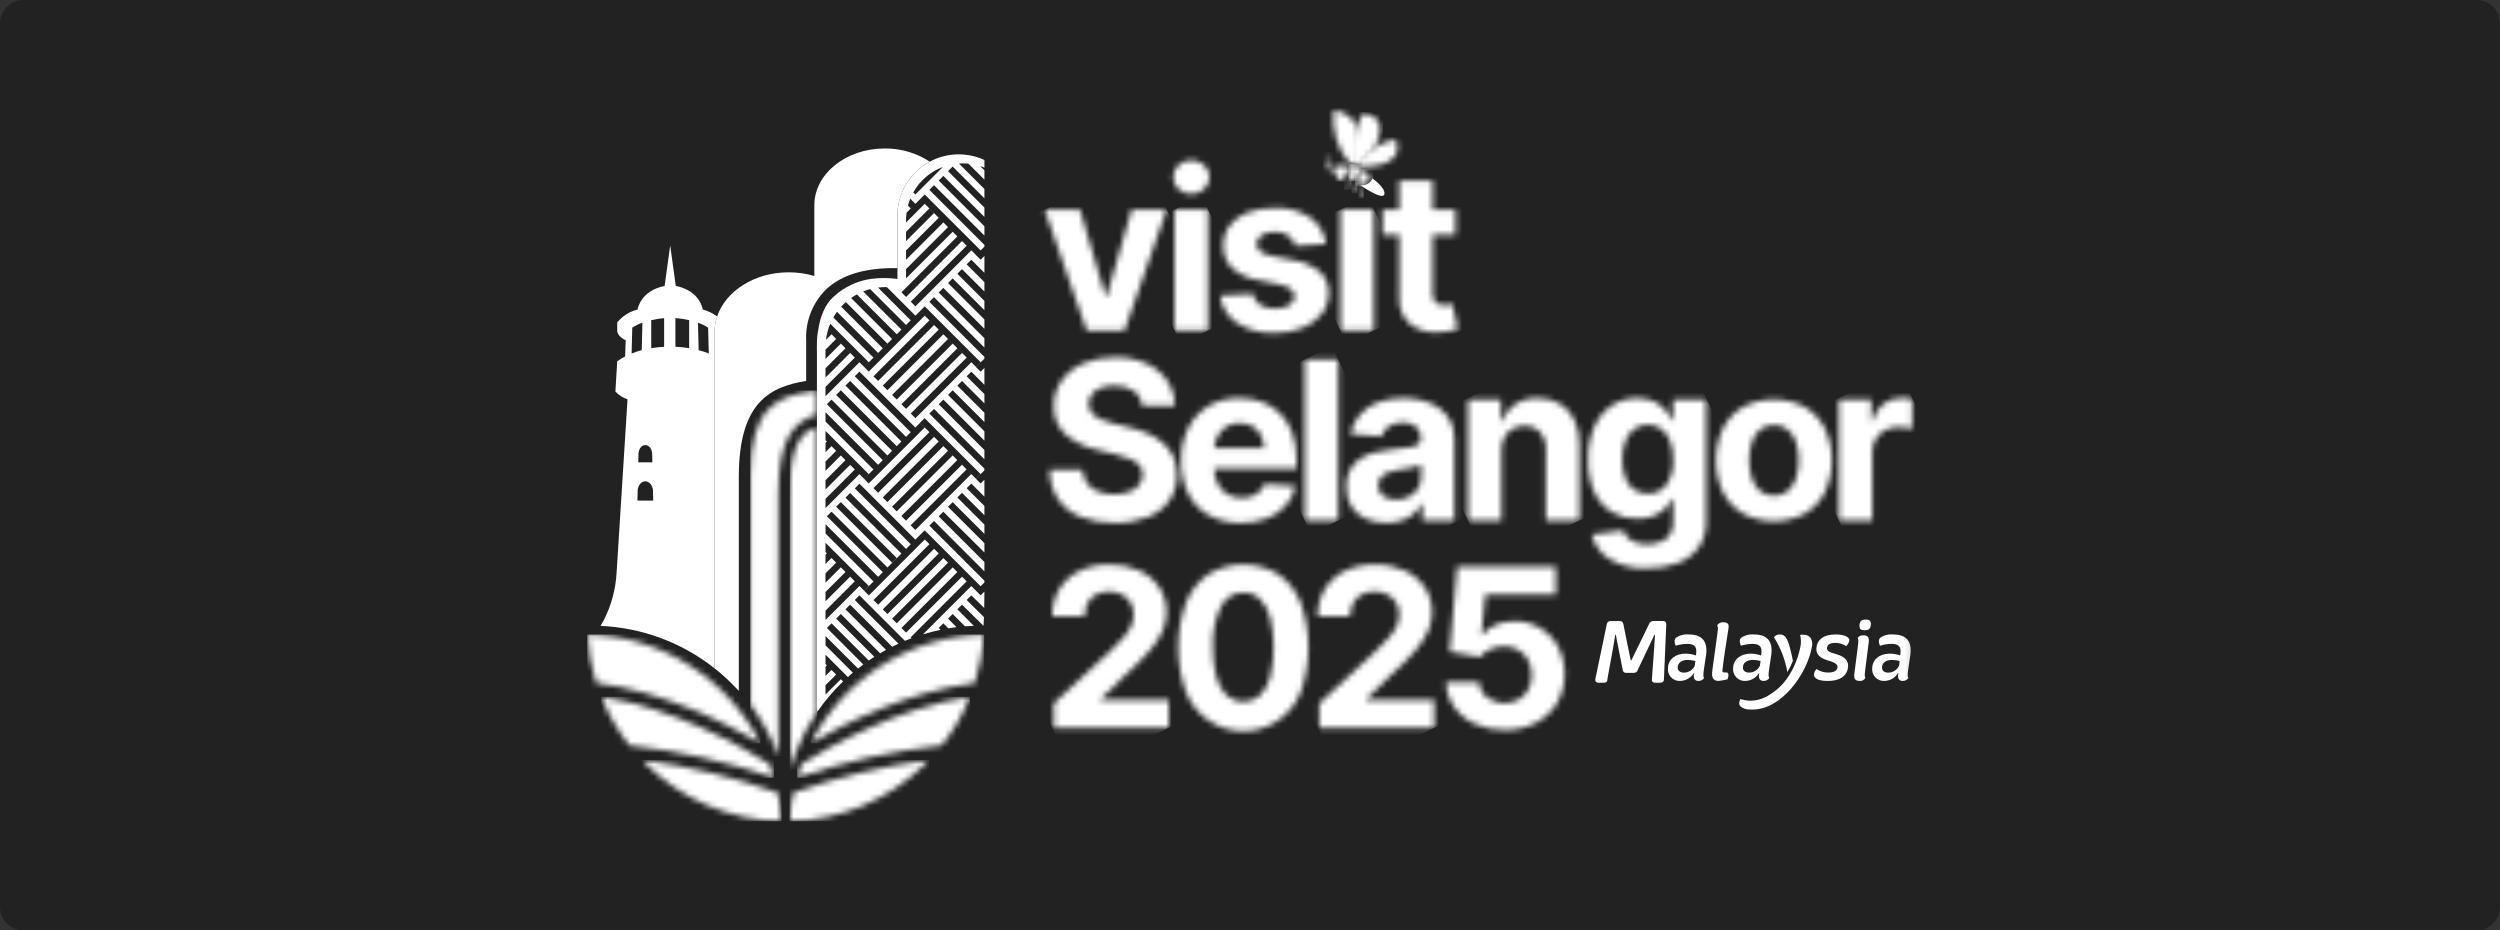
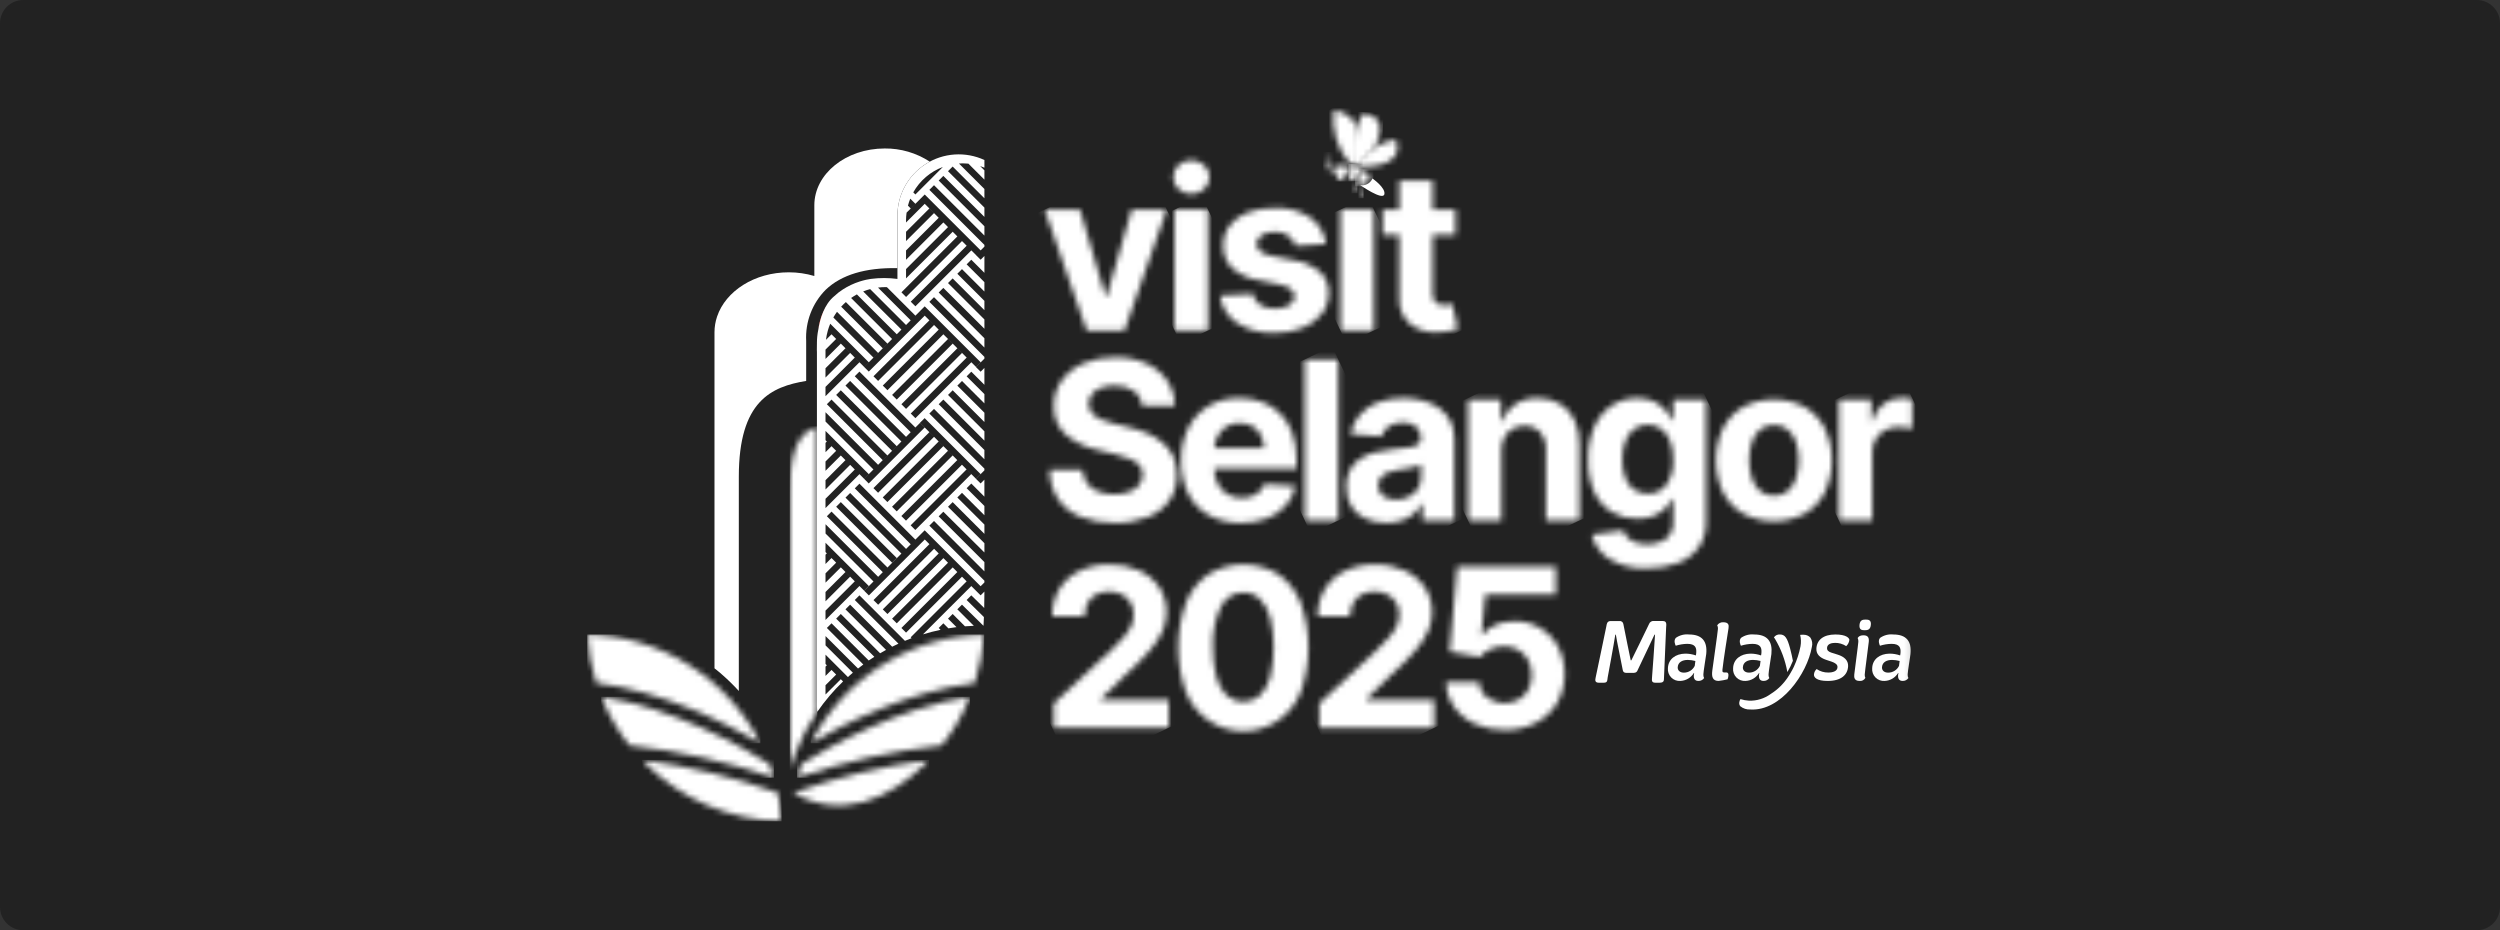
<svg xmlns="http://www.w3.org/2000/svg" width="430" height="160" viewBox="0 0 430 160" fill="none">
  <rect x="0" y="0" width="430" height="160" fill="#333333" stroke="none" />
  <path d="M426 0H4C1.791 0 0 1.791 0 4V156C0 158.209 1.791 160 4 160H426C428.209 160 430 158.209 430 156V4C430 1.791 428.209 0 426 0Z" fill="#222222" />
  <mask id="mask0_214_966" style="mask-type:luminance" maskUnits="userSpaceOnUse" x="227" y="26" width="5" height="6">
    <path d="M229.419 29.143C229.023 29.042 228.654 28.857 228.336 28.601C228.018 28.345 227.758 28.024 227.575 27.659C227.658 28.153 227.913 28.602 228.296 28.927C228.678 29.251 229.163 29.43 229.664 29.431C229.852 31.218 230.889 31.002 230.889 31.002C231.177 30.858 231.523 30.08 231.724 29.792C231.817 29.68 231.879 29.545 231.906 29.402C231.933 29.259 231.922 29.111 231.876 28.973C231.83 28.834 231.75 28.71 231.642 28.612C231.535 28.513 231.405 28.443 231.263 28.409C230.991 28.335 230.702 28.351 230.44 28.455C230.177 28.559 229.956 28.745 229.808 28.985C228.482 28.485 228.295 26.161 228.295 26.161C228.203 26.713 228.259 27.279 228.457 27.803C228.654 28.326 228.986 28.789 229.419 29.143Z" fill="white" />
  </mask>
  <g mask="url(#mask0_214_966)">
    <path d="M232.171 26.161H227.575V31.218H232.171V26.161Z" fill="url(#paint0_linear_214_966)" />
  </g>
  <mask id="mask1_214_966" style="mask-type:luminance" maskUnits="userSpaceOnUse" x="231" y="28" width="3" height="3">
    <path d="M232.027 28.586C232.027 28.586 232.421 30.051 231.914 30.686C231.914 30.686 232.69 31.186 233.05 30.916C233.41 30.646 234.55 29.398 233.597 28.587C233.373 28.37 233.078 28.242 232.767 28.226C232.625 28.23 232.485 28.264 232.358 28.327C232.23 28.389 232.117 28.478 232.026 28.587" fill="white" />
  </mask>
  <g mask="url(#mask1_214_966)">
    <path d="M234.548 28.225H231.914V31.189H234.548V28.225Z" fill="url(#paint1_linear_214_966)" />
  </g>
  <mask id="mask2_214_966" style="mask-type:luminance" maskUnits="userSpaceOnUse" x="233" y="29" width="3" height="3">
    <path d="M233.064 31.131C233.304 31.4 233.626 31.583 233.98 31.651C234.334 31.718 234.701 31.668 235.023 31.506C236.233 30.958 235.048 29.226 234.476 29.114C234.396 29.531 234.229 29.926 233.986 30.273C233.742 30.621 233.428 30.913 233.064 31.131Z" fill="white" />
  </mask>
  <g mask="url(#mask2_214_966)">
    <path d="M236.234 29.114H233.064V32.053H236.234V29.114Z" fill="url(#paint2_linear_214_966)" />
  </g>
  <mask id="mask3_214_966" style="mask-type:luminance" maskUnits="userSpaceOnUse" x="101" y="19" width="228" height="123">
    <path d="M328.886 19H101V141.26H328.886V19Z" fill="white" />
  </mask>
  <g mask="url(#mask3_214_966)">
    <path d="M233.968 31.851C234.396 31.923 234.835 31.848 235.215 31.639C235.595 31.43 235.893 31.099 236.061 30.699C236.061 30.699 238.381 32.299 238.107 33.422C237.833 34.545 233.968 31.851 233.968 31.851Z" fill="white" />
  </g>
  <mask id="mask4_214_966" style="mask-type:luminance" maskUnits="userSpaceOnUse" x="231" y="30" width="2" height="3">
    <path d="M231.914 31.67C232.029 32.234 231.194 32.254 231.194 32.254C231.194 32.254 232.199 32.622 232.469 31.772C232.469 31.772 232.076 31.629 232.11 30.998C232.11 30.998 231.798 31.107 231.91 31.671" fill="white" />
  </mask>
  <g mask="url(#mask4_214_966)">
-     <path d="M232.469 30.997H231.194V32.621H232.469V30.997Z" fill="url(#paint3_linear_214_966)" />
-   </g>
+     </g>
  <mask id="mask5_214_966" style="mask-type:luminance" maskUnits="userSpaceOnUse" x="232" y="31" width="2" height="3">
    <path d="M232.941 32.132C233.113 32.681 232.469 33.127 232.469 33.127C232.596 33.141 232.724 33.129 232.846 33.09C232.967 33.051 233.079 32.987 233.174 32.903C233.27 32.818 233.346 32.714 233.398 32.597C233.45 32.481 233.477 32.355 233.477 32.227C233.332 32.113 233.217 31.966 233.141 31.798C233.064 31.631 233.03 31.447 233.039 31.263C233.039 31.263 232.724 31.436 232.939 32.13" fill="white" />
  </mask>
  <g mask="url(#mask5_214_966)">
    <path d="M233.477 31.265H232.469V33.239H233.477V31.265Z" fill="url(#paint4_linear_214_966)" />
  </g>
  <mask id="mask6_214_966" style="mask-type:luminance" maskUnits="userSpaceOnUse" x="233" y="31" width="2" height="4">
    <path d="M233.967 32.934C234.057 33.133 234.077 33.356 234.022 33.568C233.968 33.779 233.842 33.965 233.667 34.095C233.793 34.083 233.915 34.046 234.027 33.986C234.138 33.927 234.236 33.845 234.316 33.747C234.395 33.648 234.454 33.535 234.489 33.413C234.524 33.292 234.534 33.164 234.519 33.039C234.24 32.747 234.054 32.379 233.984 31.982C233.984 31.982 233.646 32.282 233.969 32.934" fill="white" />
  </mask>
  <g mask="url(#mask6_214_966)">
    <path d="M234.517 31.982H233.644V34.094H234.517V31.982Z" fill="url(#paint5_linear_214_966)" />
  </g>
  <mask id="mask7_214_966" style="mask-type:luminance" maskUnits="userSpaceOnUse" x="233" y="24" width="8" height="5">
    <path d="M233.448 28.023C233.672 28.179 233.843 28.4 233.938 28.655C233.938 28.655 241.912 29.148 240.089 24.006C237.435 24.424 235.05 25.867 233.447 28.023" fill="white" />
  </mask>
  <g mask="url(#mask7_214_966)">
    <path d="M233.923 22.057L232.264 28.859L241.437 31.096L243.096 24.295L233.923 22.057Z" fill="url(#paint6_linear_214_966)" />
  </g>
  <mask id="mask8_214_966" style="mask-type:luminance" maskUnits="userSpaceOnUse" x="232" y="19" width="6" height="10">
    <path d="M232.779 27.883C233.096 27.876 233.408 27.964 233.674 28.136C237.174 25.59 237.603 23.073 237.274 21.459C236.945 19.845 234.595 19.43 234.595 19.43C232.579 21.661 232.779 27.883 232.779 27.883Z" fill="white" />
  </mask>
  <g mask="url(#mask8_214_966)">
    <path d="M232.586 19.229L232.23 28.124L237.597 28.339L237.953 19.444L232.586 19.229Z" fill="url(#paint7_linear_214_966)" />
  </g>
  <mask id="mask9_214_966" style="mask-type:luminance" maskUnits="userSpaceOnUse" x="229" y="19" width="5" height="10">
    <path d="M229.4 19C229.203 20.619 229.344 22.262 229.814 23.825C230.283 25.387 231.072 26.835 232.13 28.077C232.569 27.942 233.038 27.942 233.477 28.077C233.477 28.077 234.216 26.618 233.665 22.863C233.517 21.822 233.01 20.866 232.231 20.161C231.452 19.455 230.45 19.044 229.4 19Z" fill="white" />
  </mask>
  <g mask="url(#mask9_214_966)">
    <path d="M232.236 16.311L224.25 22.191L230.564 30.765L238.549 24.885L232.236 16.311Z" fill="url(#paint8_linear_214_966)" />
  </g>
  <mask id="mask10_214_966" style="mask-type:luminance" maskUnits="userSpaceOnUse" x="179" y="36" width="22" height="21">
    <path d="M194.652 36.043L190.352 50.943H190.129L185.757 36.043H179.672L186.91 56.843H193.423L200.679 36.043H194.652Z" fill="white" />
  </mask>
  <g mask="url(#mask10_214_966)">
    <path d="M196.813 27.901L171.612 39.872L183.541 64.986L208.743 53.015L196.813 27.901Z" fill="url(#paint9_linear_214_966)" />
  </g>
  <mask id="mask11_214_966" style="mask-type:luminance" maskUnits="userSpaceOnUse" x="202" y="36" width="6" height="21">
    <path d="M207.779 36.043H202.03V56.845H207.779V36.043Z" fill="white" />
  </mask>
  <g mask="url(#mask11_214_966)">
    <path d="M206.72 33.814L193.968 39.872L203.088 59.072L215.841 53.014L206.72 33.814Z" fill="url(#paint10_linear_214_966)" />
  </g>
  <mask id="mask12_214_966" style="mask-type:luminance" maskUnits="userSpaceOnUse" x="201" y="27" width="8" height="7">
    <path d="M202.7 28.405C202.409 28.662 202.177 28.979 202.02 29.334C201.862 29.689 201.783 30.073 201.788 30.461C201.784 30.851 201.863 31.236 202.021 31.592C202.178 31.948 202.409 32.267 202.7 32.526C203.302 33.077 204.089 33.382 204.905 33.382C205.721 33.382 206.507 33.077 207.11 32.526C207.4 32.267 207.631 31.948 207.789 31.592C207.946 31.236 208.025 30.851 208.021 30.461C208.026 30.073 207.947 29.689 207.79 29.334C207.632 28.979 207.401 28.662 207.11 28.405C206.505 27.86 205.719 27.558 204.905 27.558C204.091 27.558 203.305 27.86 202.7 28.405Z" fill="white" />
  </mask>
  <g mask="url(#mask12_214_966)">
    <path d="M206.874 25.142L199.531 28.63L202.936 35.798L210.278 32.31L206.874 25.142Z" fill="url(#paint11_linear_214_966)" />
  </g>
  <mask id="mask13_214_966" style="mask-type:luminance" maskUnits="userSpaceOnUse" x="209" y="35" width="20" height="23">
    <path d="M214.571 36.563C213.357 37.006 212.29 37.779 211.492 38.796C210.749 39.795 210.362 41.013 210.392 42.257C210.367 42.961 210.486 43.662 210.742 44.318C210.997 44.974 211.385 45.571 211.88 46.071C213.15 47.198 214.721 47.928 216.401 48.171L219.992 48.915C221.778 49.275 222.671 49.97 222.672 50.999C222.664 51.311 222.573 51.616 222.407 51.881C222.242 52.146 222.009 52.362 221.732 52.506C220.962 52.907 220.105 53.111 219.237 53.101C218.368 53.092 217.516 52.868 216.755 52.45C216.427 52.231 216.146 51.949 215.929 51.62C215.711 51.291 215.562 50.922 215.49 50.534L209.852 50.834C209.966 51.774 210.28 52.679 210.772 53.488C211.265 54.297 211.925 54.991 212.708 55.523C214.668 56.768 216.967 57.373 219.286 57.253C220.922 57.283 222.547 56.989 224.068 56.388C225.352 55.889 226.481 55.062 227.343 53.988C228.139 52.959 228.559 51.689 228.534 50.388C228.561 49.712 228.442 49.038 228.185 48.412C227.928 47.786 227.539 47.222 227.045 46.76C225.745 45.701 224.183 45.012 222.524 44.768L218.747 44.024C218.015 43.923 217.321 43.638 216.728 43.197C216.543 43.04 216.395 42.845 216.294 42.624C216.193 42.404 216.141 42.164 216.142 41.922C216.143 41.616 216.227 41.315 216.386 41.053C216.544 40.791 216.771 40.576 217.042 40.433C217.722 40.041 218.499 39.847 219.284 39.875C220.143 39.83 220.991 40.084 221.684 40.592C222.242 41.009 222.633 41.612 222.784 42.292L228.05 41.975C227.954 41.077 227.671 40.21 227.217 39.429C226.763 38.649 226.15 37.972 225.417 37.445C223.582 36.241 221.409 35.657 219.217 35.779C217.634 35.746 216.059 36.011 214.574 36.56" fill="white" />
  </mask>
  <g mask="url(#mask13_214_966)">
    <path d="M225.089 28.544L201.532 39.735L213.291 64.486L236.848 53.295L225.089 28.544Z" fill="url(#paint12_linear_214_966)" />
  </g>
  <mask id="mask14_214_966" style="mask-type:luminance" maskUnits="userSpaceOnUse" x="230" y="36" width="7" height="21">
    <path d="M236.303 36.043H230.554V56.845H236.303V36.043Z" fill="white" />
  </mask>
  <g mask="url(#mask14_214_966)">
    <path d="M235.244 33.814L222.492 39.872L231.612 59.072L244.365 53.014L235.244 33.814Z" fill="url(#paint13_linear_214_966)" />
  </g>
  <mask id="mask15_214_966" style="mask-type:luminance" maskUnits="userSpaceOnUse" x="237" y="31" width="14" height="27">
    <path d="M240.667 31.093V36.043H237.821V40.397H240.667V51.207C240.618 52.016 240.744 52.826 241.036 53.582C241.328 54.339 241.78 55.023 242.36 55.589C243.704 56.699 245.421 57.255 247.16 57.142C247.742 57.141 248.324 57.097 248.9 57.011C249.52 56.917 250.132 56.781 250.733 56.602L249.821 52.285C249.588 52.341 249.352 52.384 249.114 52.415C248.867 52.45 248.618 52.468 248.369 52.47C248.1 52.494 247.829 52.463 247.573 52.378C247.317 52.294 247.081 52.157 246.88 51.977C246.535 51.543 246.369 50.994 246.415 50.442V40.396H250.342V36.043H246.415V31.093H240.667Z" fill="white" />
  </mask>
  <g mask="url(#mask15_214_966)">
    <path d="M248.357 26.088L227.726 35.888L240.199 62.146L260.83 52.347L248.357 26.088Z" fill="url(#paint14_linear_214_966)" />
  </g>
  <mask id="mask16_214_966" style="mask-type:luminance" maskUnits="userSpaceOnUse" x="180" y="97" width="22" height="29">
    <path d="M185.675 98.193C184.249 98.875 183.049 99.95 182.215 101.293C181.364 102.723 180.935 104.365 180.978 106.028H186.56C186.537 105.231 186.713 104.44 187.072 103.728C187.4 103.102 187.909 102.59 188.532 102.258C189.216 101.905 189.977 101.729 190.746 101.747C191.5 101.732 192.247 101.898 192.924 102.231C193.567 102.546 194.104 103.04 194.47 103.655C194.837 104.269 195.017 104.977 194.988 105.692C194.994 106.396 194.842 107.093 194.542 107.73C194.198 108.425 193.761 109.07 193.242 109.647C192.671 110.298 191.963 111.026 191.12 111.833L181.252 120.985V125.19H201.012V120.408H189.368V120.208L193.425 116.245C194.999 114.859 196.478 113.369 197.852 111.784C198.745 110.772 199.479 109.63 200.029 108.398C200.431 107.421 200.639 106.375 200.642 105.318C200.67 103.804 200.243 102.316 199.414 101.048C198.556 99.782 197.365 98.778 195.972 98.148C194.348 97.416 192.581 97.057 190.8 97.097C189.029 97.062 187.274 97.438 185.674 98.197" fill="white" />
  </mask>
  <g mask="url(#mask16_214_966)">
    <path d="M197.318 89.331L170.088 102.267L184.664 132.947L211.894 120.011L197.318 89.331Z" fill="url(#paint15_linear_214_966)" />
  </g>
  <mask id="mask17_214_966" style="mask-type:luminance" maskUnits="userSpaceOnUse" x="202" y="97" width="24" height="29">
    <path d="M211 119.637C210.128 118.755 209.514 117.652 209.224 116.446C208.788 114.782 208.584 113.066 208.619 111.346C208.493 108.947 208.959 106.554 209.977 104.378C210.317 103.639 210.863 103.013 211.549 102.576C212.235 102.139 213.033 101.908 213.847 101.913C214.373 101.9 214.896 101.992 215.386 102.182C215.876 102.372 216.324 102.657 216.704 103.021C217.567 103.915 218.177 105.022 218.471 106.23C219.277 109.587 219.277 113.088 218.471 116.445C218.181 117.649 217.57 118.751 216.704 119.636C215.92 120.336 214.905 120.723 213.854 120.723C212.803 120.723 211.788 120.336 211.004 119.636M207.832 98.787C206.096 100 204.759 101.7 203.989 103.672C202.206 108.633 202.203 114.059 203.98 119.022C204.755 121.01 206.113 122.718 207.875 123.922C209.637 125.126 211.721 125.77 213.855 125.77C215.99 125.77 218.074 125.126 219.836 123.922C221.598 122.718 222.956 121.01 223.731 119.022C225.495 114.053 225.492 108.628 223.721 103.662C222.954 101.693 221.62 99.996 219.888 98.787C218.072 97.68 215.986 97.094 213.859 97.094C211.733 97.094 209.648 97.68 207.832 98.787Z" fill="white" />
  </mask>
  <g mask="url(#mask17_214_966)">
    <path d="M220.925 88.413L191.614 102.336L206.771 134.245L236.082 120.322L220.925 88.413Z" fill="url(#paint16_linear_214_966)" />
  </g>
  <mask id="mask18_214_966" style="mask-type:luminance" maskUnits="userSpaceOnUse" x="226" y="97" width="21" height="29">
    <path d="M231.343 98.193C229.917 98.875 228.716 99.95 227.882 101.293C227.031 102.723 226.602 104.365 226.645 106.028H232.227C232.205 105.231 232.381 104.44 232.739 103.728C233.067 103.103 233.576 102.59 234.199 102.258C234.883 101.905 235.644 101.73 236.413 101.747C237.167 101.732 237.913 101.898 238.59 102.231C239.233 102.545 239.77 103.04 240.137 103.655C240.504 104.269 240.684 104.977 240.655 105.692C240.661 106.396 240.509 107.093 240.209 107.73C239.865 108.425 239.428 109.07 238.909 109.647C238.338 110.298 237.63 111.026 236.787 111.833L226.925 120.987V125.192H246.685V120.41H235.036V120.21L239.092 116.247C240.667 114.863 242.146 113.374 243.521 111.791C244.414 110.779 245.148 109.638 245.697 108.405C246.1 107.428 246.308 106.382 246.311 105.325C246.339 103.811 245.911 102.323 245.083 101.055C244.226 99.789 243.034 98.785 241.641 98.155C240.017 97.423 238.249 97.064 236.468 97.104C234.697 97.069 232.942 97.445 231.342 98.204" fill="white" />
  </mask>
  <g mask="url(#mask18_214_966)">
    <path d="M242.994 89.329L215.756 102.267L230.334 132.957L257.572 120.018L242.994 89.329Z" fill="url(#paint17_linear_214_966)" />
  </g>
  <mask id="mask19_214_966" style="mask-type:luminance" maskUnits="userSpaceOnUse" x="248" y="97" width="22" height="29">
    <path d="M250.641 97.467L249.341 112.091L254.569 113.021C255.029 112.423 255.637 111.956 256.334 111.667C257.078 111.336 257.883 111.165 258.697 111.167C259.56 111.15 260.412 111.365 261.163 111.79C261.874 112.204 262.457 112.806 262.847 113.53C263.247 114.321 263.457 115.195 263.461 116.081C263.464 116.968 263.26 117.843 262.866 118.637C262.485 119.345 261.915 119.934 261.219 120.337C260.368 120.797 259.403 121.005 258.438 120.938C257.473 120.87 256.547 120.529 255.768 119.955C255.366 119.649 255.037 119.257 254.807 118.807C254.576 118.357 254.45 117.86 254.438 117.355H248.743C248.758 118.875 249.235 120.354 250.11 121.597C251.019 122.866 252.248 123.871 253.673 124.509C255.28 125.232 257.028 125.591 258.79 125.56C260.665 125.599 262.52 125.174 264.19 124.323C265.694 123.548 266.954 122.371 267.828 120.923C268.653 119.448 269.1 117.792 269.129 116.102C269.158 114.412 268.769 112.742 267.996 111.239C267.261 109.884 266.168 108.757 264.835 107.982C263.503 107.208 261.982 106.815 260.441 106.847C259.306 106.831 258.18 107.059 257.141 107.517C256.27 107.876 255.511 108.46 254.941 109.21H254.792L255.48 102.27H267.593V97.47L250.641 97.467Z" fill="white" />
  </mask>
  <g mask="url(#mask19_214_966)">
    <path d="M265.382 89.564L237.855 102.639L252.498 133.465L280.024 120.39L265.382 89.564Z" fill="url(#paint18_linear_214_966)" />
  </g>
  <mask id="mask20_214_966" style="mask-type:luminance" maskUnits="userSpaceOnUse" x="180" y="61" width="23" height="29">
    <path d="M186.364 62.49C184.876 63.117 183.585 64.132 182.624 65.43C181.705 66.711 181.226 68.254 181.256 69.83C181.217 70.745 181.378 71.658 181.728 72.504C182.078 73.351 182.609 74.11 183.284 74.73C184.873 76.069 186.773 76.987 188.81 77.4L191.843 78.144C192.717 78.338 193.572 78.606 194.401 78.944C195.009 79.178 195.556 79.547 196.001 80.023C196.372 80.458 196.568 81.015 196.55 81.586C196.563 82.237 196.351 82.873 195.95 83.386C195.499 83.934 194.907 84.35 194.238 84.586C193.405 84.888 192.524 85.033 191.638 85.014C190.705 85.031 189.778 84.873 188.903 84.549C188.15 84.271 187.491 83.786 187.003 83.149C186.513 82.471 186.229 81.667 186.184 80.832H180.528C180.513 82.613 181.021 84.36 181.988 85.856C182.946 87.235 184.293 88.297 185.858 88.907C187.717 89.626 189.698 89.974 191.691 89.931C193.673 89.983 195.645 89.638 197.491 88.917C198.972 88.336 200.249 87.334 201.166 86.034C202.034 84.726 202.479 83.184 202.441 81.615C202.462 80.562 202.252 79.517 201.827 78.554C201.418 77.667 200.825 76.878 200.087 76.238C199.292 75.553 198.398 74.991 197.436 74.572C196.364 74.102 195.249 73.737 194.106 73.484L191.631 72.87C190.884 72.698 190.153 72.464 189.445 72.17C188.841 71.933 188.298 71.564 187.854 71.091C187.453 70.645 187.238 70.062 187.254 69.462C187.246 68.88 187.429 68.312 187.775 67.844C188.166 67.34 188.692 66.956 189.291 66.737C190.061 66.452 190.879 66.316 191.7 66.337C192.882 66.274 194.054 66.594 195.04 67.249C195.444 67.542 195.777 67.921 196.017 68.359C196.257 68.796 196.396 69.282 196.426 69.78H202.064C202.067 68.234 201.603 66.722 200.733 65.444C199.827 64.155 198.585 63.138 197.142 62.505C195.445 61.764 193.607 61.402 191.756 61.444C189.902 61.412 188.062 61.77 186.356 62.495" fill="white" />
  </mask>
  <g mask="url(#mask20_214_966)">
    <path d="M198.406 52.946L169.491 66.683L184.564 98.41L213.479 84.673L198.406 52.946Z" fill="url(#paint19_linear_214_966)" />
  </g>
  <mask id="mask21_214_966" style="mask-type:luminance" maskUnits="userSpaceOnUse" x="203" y="68" width="20" height="22">
    <path d="M209.346 75.189C209.674 74.44 210.221 73.808 210.915 73.377C211.609 72.945 212.417 72.734 213.234 72.771C214.072 72.742 214.899 72.965 215.607 73.413C216.26 73.858 216.762 74.491 217.048 75.227C217.28 75.811 217.425 76.425 217.481 77.05H208.857C208.912 76.407 209.077 75.778 209.345 75.19M207.884 69.831C206.381 70.731 205.166 72.042 204.384 73.609C203.528 75.356 203.104 77.283 203.147 79.228C203.097 81.2 203.522 83.154 204.384 84.928C205.171 86.496 206.412 87.789 207.946 88.64C209.645 89.544 211.549 89.992 213.472 89.94C215.016 89.97 216.551 89.701 217.993 89.149C219.218 88.676 220.312 87.917 221.184 86.935C222.01 85.983 222.571 84.832 222.812 83.595L217.49 83.241C217.313 83.734 217.023 84.18 216.643 84.541C216.256 84.906 215.796 85.185 215.294 85.359C214.731 85.552 214.14 85.646 213.545 85.638C212.68 85.655 211.827 85.433 211.08 84.996C210.357 84.558 209.778 83.917 209.414 83.154C209.042 82.352 208.845 81.48 208.835 80.596H222.997V79.033C223.029 77.454 222.777 75.881 222.253 74.391C221.81 73.153 221.098 72.028 220.169 71.097C219.279 70.225 218.214 69.552 217.043 69.125C215.809 68.677 214.505 68.453 213.192 68.464C211.33 68.419 209.492 68.889 207.88 69.822" fill="white" />
  </mask>
  <g mask="url(#mask21_214_966)">
    <path d="M219.347 60.779L194.828 72.425L206.804 97.638L231.323 85.992L219.347 60.779Z" fill="url(#paint20_linear_214_966)" />
  </g>
  <mask id="mask22_214_966" style="mask-type:luminance" maskUnits="userSpaceOnUse" x="224" y="61" width="7" height="29">
    <path d="M230.18 61.811H224.43V89.534H230.18V61.811Z" fill="white" />
  </mask>
  <g mask="url(#mask22_214_966)">
    <path d="M229.116 59.584L213.686 66.915L225.487 91.756L240.918 84.425L229.116 59.584Z" fill="url(#paint21_linear_214_966)" />
  </g>
  <mask id="mask23_214_966" style="mask-type:luminance" maskUnits="userSpaceOnUse" x="231" y="68" width="20" height="22">
    <path d="M237.915 85.325C237.634 85.123 237.408 84.854 237.258 84.542C237.109 84.23 237.04 83.885 237.059 83.539C237.041 83.049 237.189 82.567 237.478 82.171C237.789 81.781 238.196 81.48 238.659 81.296C239.232 81.062 239.832 80.902 240.445 80.821C240.755 80.772 241.102 80.719 241.487 80.663C241.872 80.607 242.256 80.54 242.64 80.463C242.995 80.396 243.346 80.309 243.691 80.203C243.949 80.13 244.196 80.023 244.426 79.887V82.101C244.435 82.788 244.244 83.464 243.877 84.045C243.5 84.632 242.973 85.107 242.351 85.422C241.657 85.774 240.887 85.95 240.109 85.934C239.329 85.968 238.559 85.753 237.909 85.32M236.951 69.22C235.765 69.671 234.708 70.406 233.872 71.36C233.07 72.302 232.519 73.432 232.272 74.644L237.613 75.072C237.812 74.377 238.241 73.77 238.831 73.351C239.558 72.865 240.423 72.627 241.296 72.672C242.117 72.621 242.928 72.872 243.576 73.379C243.85 73.63 244.065 73.939 244.205 74.283C244.345 74.628 244.407 74.999 244.385 75.37V75.463C244.395 75.66 244.353 75.856 244.263 76.031C244.173 76.207 244.039 76.356 243.874 76.463C243.379 76.744 242.83 76.918 242.264 76.975C241.531 77.086 240.564 77.198 239.364 77.31C238.365 77.402 237.376 77.576 236.406 77.831C235.521 78.06 234.679 78.432 233.913 78.931C233.188 79.407 232.594 80.056 232.183 80.82C231.732 81.723 231.515 82.724 231.55 83.732C231.507 84.936 231.817 86.126 232.443 87.155C233.041 88.076 233.899 88.798 234.909 89.23C236.028 89.71 237.236 89.949 238.454 89.93C239.377 89.947 240.295 89.805 241.17 89.511C241.907 89.258 242.589 88.867 243.179 88.358C243.732 87.875 244.187 87.291 244.519 86.637H244.668V89.537H250.153V75.505C250.182 74.401 249.932 73.307 249.427 72.324C248.958 71.448 248.285 70.698 247.464 70.138C246.605 69.558 245.651 69.133 244.645 68.882C243.563 68.606 242.45 68.468 241.333 68.472C239.838 68.442 238.351 68.698 236.951 69.225" fill="white" />
  </mask>
  <g mask="url(#mask23_214_966)">
    <path d="M246.732 61.261L223.237 72.421L234.977 97.136L258.472 85.975L246.732 61.261Z" fill="url(#paint22_linear_214_966)" />
  </g>
  <mask id="mask24_214_966" style="mask-type:luminance" maskUnits="userSpaceOnUse" x="252" y="68" width="20" height="22">
    <path d="M260.609 69.533C259.576 70.243 258.789 71.257 258.357 72.433H258.157V68.733H252.5V89.533H258.25V77.515C258.227 76.723 258.398 75.936 258.75 75.226C259.066 74.614 259.552 74.106 260.15 73.765C260.775 73.416 261.481 73.24 262.197 73.253C262.702 73.226 263.206 73.31 263.675 73.498C264.144 73.686 264.567 73.974 264.913 74.342C265.609 75.176 265.962 76.244 265.9 77.328V89.535H271.648V76.306C271.687 74.86 271.381 73.425 270.755 72.12C270.201 70.997 269.332 70.059 268.255 69.42C267.108 68.768 265.806 68.44 264.487 68.471C263.119 68.419 261.768 68.79 260.617 69.532" fill="white" />
  </mask>
  <g mask="url(#mask24_214_966)">
    <path d="M268.11 61.053L244.333 72.349L256.019 96.947L279.796 85.651L268.11 61.053Z" fill="url(#paint23_linear_214_966)" />
  </g>
  <mask id="mask25_214_966" style="mask-type:luminance" maskUnits="userSpaceOnUse" x="273" y="68" width="21" height="30">
    <path d="M281.023 84.194C280.342 83.682 279.827 82.98 279.544 82.176C279.189 81.182 279.02 80.131 279.044 79.076C279.024 78.013 279.193 76.954 279.544 75.95C279.829 75.116 280.341 74.378 281.023 73.819C281.718 73.32 282.551 73.05 283.407 73.046C284.262 73.043 285.097 73.307 285.796 73.801C286.474 74.35 286.987 75.077 287.275 75.901C287.636 76.919 287.81 77.993 287.787 79.073C287.875 80.585 287.474 82.086 286.643 83.353C286.274 83.857 285.786 84.262 285.223 84.531C284.659 84.8 284.038 84.926 283.414 84.897C282.562 84.925 281.723 84.677 281.023 84.19M277.386 69.65C276.042 70.513 274.973 71.743 274.307 73.194C273.474 75.052 273.076 77.076 273.144 79.111C273.074 81.072 273.465 83.022 274.287 84.804C274.95 86.196 276.012 87.359 277.339 88.144C278.635 88.876 280.102 89.251 281.591 89.232C282.562 89.255 283.528 89.091 284.437 88.748C285.169 88.466 285.835 88.036 286.391 87.483C286.866 87.011 287.251 86.456 287.526 85.846H287.768V89.66C287.825 90.228 287.743 90.802 287.529 91.332C287.315 91.862 286.976 92.332 286.54 92.702C285.629 93.331 284.539 93.646 283.433 93.602C282.706 93.62 281.982 93.51 281.293 93.276C280.767 93.096 280.289 92.801 279.893 92.411C279.562 92.076 279.302 91.677 279.13 91.239L273.809 91.946C274.195 93.653 275.236 95.14 276.709 96.086C278.683 97.3 280.981 97.881 283.295 97.751C285.091 97.784 286.877 97.481 288.561 96.858C289.993 96.332 291.241 95.401 292.152 94.178C293.052 92.881 293.508 91.328 293.452 89.75V68.733H287.777V72.249H287.553C287.268 71.621 286.892 71.038 286.437 70.519C285.902 69.906 285.247 69.409 284.512 69.058C283.593 68.64 282.59 68.439 281.581 68.472C280.096 68.461 278.638 68.871 277.376 69.654" fill="white" />
  </mask>
  <g mask="url(#mask25_214_966)">
    <path d="M289.713 60.599L261.794 73.863L276.882 105.622L304.801 92.359L289.713 60.599Z" fill="url(#paint24_linear_214_966)" />
  </g>
  <mask id="mask26_214_966" style="mask-type:luminance" maskUnits="userSpaceOnUse" x="316" y="68" width="13" height="22">
    <path d="M323.993 69.447C323.049 70.186 322.376 71.216 322.076 72.377H321.853V68.731H316.29V89.531H322.039V77.776C322.024 76.991 322.22 76.217 322.607 75.534C322.979 74.889 323.524 74.36 324.18 74.008C324.872 73.636 325.646 73.448 326.431 73.459C326.876 73.461 327.32 73.489 327.761 73.543C328.142 73.58 328.519 73.652 328.887 73.757V68.657C328.598 68.577 328.302 68.525 328.003 68.499C327.675 68.468 327.362 68.453 327.064 68.453C325.959 68.437 324.88 68.787 323.994 69.448" fill="white" />
  </mask>
  <g mask="url(#mask26_214_966)">
    <path d="M326.568 63.572L308.12 72.335L318.609 94.416L337.056 85.654L326.568 63.572Z" fill="url(#paint25_linear_214_966)" />
  </g>
  <mask id="mask27_214_966" style="mask-type:luminance" maskUnits="userSpaceOnUse" x="295" y="68" width="21" height="22">
    <path d="M302.771 84.472C302.101 83.895 301.604 83.144 301.336 82.301C300.695 80.255 300.695 78.063 301.336 76.017C301.607 75.184 302.103 74.442 302.771 73.874C303.443 73.341 304.283 73.064 305.141 73.093C305.991 73.065 306.822 73.342 307.485 73.874C308.148 74.444 308.641 75.186 308.91 76.017C309.552 78.063 309.552 80.255 308.91 82.301C308.643 83.141 308.15 83.892 307.485 84.472C306.825 85.01 305.992 85.291 305.141 85.263C304.282 85.292 303.441 85.011 302.771 84.472ZM299.793 70.015C298.311 70.878 297.112 72.153 296.341 73.684C295.546 75.406 295.134 77.281 295.134 79.178C295.134 81.075 295.546 82.95 296.341 84.672C297.112 86.204 298.311 87.478 299.793 88.341C301.434 89.206 303.26 89.657 305.115 89.657C306.969 89.657 308.796 89.206 310.436 88.341C311.918 87.478 313.117 86.204 313.887 84.672C314.683 82.95 315.095 81.075 315.095 79.178C315.095 77.281 314.683 75.406 313.887 73.684C313.116 72.153 311.917 70.878 310.436 70.015C308.796 69.15 306.969 68.698 305.115 68.698C303.26 68.698 301.434 69.15 299.793 70.015Z" fill="white" />
  </mask>
  <g mask="url(#mask27_214_966)">
    <path d="M311.413 60.963L287.011 72.556L298.807 97.385L323.209 85.792L311.413 60.963Z" fill="url(#paint26_linear_214_966)" />
  </g>
  <mask id="mask28_214_966" style="mask-type:luminance" maskUnits="userSpaceOnUse" x="101" y="19" width="228" height="123">
    <path d="M328.886 19H101V141.26H328.886V19Z" fill="white" />
  </mask>
  <g mask="url(#mask28_214_966)">
-     <path d="M122.896 57.151C122.897 56.228 123.049 55.312 123.346 54.439C122.61 53.879 121.77 53.471 120.875 53.239C120.875 53.239 120.457 50.02 116.235 49.184L115.274 42.213L114.312 49.184C110.09 50.02 109.672 53.239 109.672 53.239C108.292 53.578 107.06 54.355 106.16 55.455V56.835C106.122 57.777 107.372 58.412 107.619 58.528L107.519 61.303C107.044 61.546 106.59 61.828 106.161 62.144L105.849 67.344C106.42 67.96 107.138 68.421 107.936 68.685L106.056 98.498C105.899 101.343 105.15 104.125 103.856 106.664C103.676 107.01 103.489 107.342 103.298 107.651C110.436 107.965 117.294 110.519 122.898 114.951L122.896 57.151ZM110.996 76.551C110.996 76.551 111.959 76.512 112.169 77.877L112.209 79.519H109.783L109.823 77.877C110.033 76.512 110.996 76.551 110.996 76.551ZM108.749 56.351C109.295 56 109.88 55.714 110.493 55.5L110.381 60.225C109.788 60.38 109.205 60.571 108.636 60.798L108.749 56.351ZM109.636 86.108L109.68 84.269C109.916 82.739 110.995 82.783 110.995 82.783C110.995 82.783 112.074 82.739 112.309 84.269L112.354 86.108H109.636ZM114.227 59.651C113.485 59.688 112.745 59.767 112.011 59.886V55.064C112.741 54.901 113.482 54.786 114.227 54.719V59.651ZM118.533 59.886C117.751 59.759 116.962 59.678 116.171 59.644V54.706C116.966 54.772 117.755 54.891 118.533 55.064V59.886ZM120.053 55.503C120.666 55.717 121.251 56.003 121.797 56.354L121.913 60.793C121.343 60.569 120.759 60.38 120.165 60.228L120.053 55.503Z" fill="white" />
    <path d="M140.783 56.503C141.364 53.922 142.849 51.633 144.969 50.049C143.816 50.724 142.837 51.659 142.11 52.779C141.383 53.9 140.929 55.175 140.783 56.503Z" fill="#DA3427" />
    <path d="M152.176 25.537C145.488 25.537 140.066 29.911 140.066 35.307V47.473C138.641 47.051 137.162 46.837 135.676 46.837C129.776 46.837 124.819 50.059 123.342 54.437C123.045 55.31 122.893 56.227 122.892 57.149V114.949C123.205 115.196 123.519 115.441 123.825 115.701C123.966 115.82 124.099 115.946 124.238 116.067C125.237 116.939 126.185 117.868 127.077 118.849V81.972C127.077 68.947 132.677 66.511 138.662 65.52V58.627C138.579 57.011 138.834 55.395 139.411 53.883C139.988 52.371 140.874 50.995 142.012 49.845C144.707 47.263 148.859 46.012 154.356 46.121V37.088C154.357 35.182 154.875 33.313 155.854 31.678C156.833 30.043 158.236 28.703 159.915 27.802C157.615 26.3 154.923 25.512 152.176 25.537Z" fill="white" />
  </g>
  <mask id="mask29_214_966" style="mask-type:luminance" maskUnits="userSpaceOnUse" x="137" y="119" width="30" height="15">
    <path d="M137.862 131.42C137.577 132.19 137.319 132.973 137.089 133.768C145.154 131.016 153.496 129.151 161.966 128.208C164.015 125.694 165.653 122.871 166.819 119.844C154.261 121.765 142.5 128.498 137.862 131.42Z" fill="white" />
  </mask>
  <g mask="url(#mask29_214_966)">
    <path d="M166.818 119.844H137.089V133.768H166.818V119.844Z" fill="url(#paint27_linear_214_966)" />
  </g>
  <mask id="mask30_214_966" style="mask-type:luminance" maskUnits="userSpaceOnUse" x="139" y="109" width="31" height="19">
    <path d="M139.433 127.843C145.445 124.325 156.19 118.943 167.663 117.472C168.497 114.759 169.039 111.966 169.28 109.138C163.078 109.263 157.026 111.069 151.77 114.363C146.513 117.657 142.249 122.316 139.433 127.843Z" fill="white" />
  </mask>
  <g mask="url(#mask30_214_966)">
    <path d="M169.28 109.133H139.433V127.839H169.28V109.133Z" fill="url(#paint28_linear_214_966)" />
  </g>
  <mask id="mask31_214_966" style="mask-type:luminance" maskUnits="userSpaceOnUse" x="135" y="130" width="25" height="12">
-     <path d="M136.44 136.358C136.106 137.974 135.89 139.611 135.792 141.258C144.619 141.091 153.037 137.504 159.272 131.252C159.452 131.072 159.622 130.886 159.796 130.703C151.835 131.773 144.008 133.668 136.439 136.357" fill="white" />
+     <path d="M136.44 136.358C144.619 141.091 153.037 137.504 159.272 131.252C159.452 131.072 159.622 130.886 159.796 130.703C151.835 131.773 144.008 133.668 136.439 136.357" fill="white" />
  </mask>
  <g mask="url(#mask31_214_966)">
    <path d="M159.797 130.704H135.792V141.259H159.797V130.704Z" fill="url(#paint29_linear_214_966)" />
  </g>
  <mask id="mask32_214_966" style="mask-type:luminance" maskUnits="userSpaceOnUse" x="103" y="119" width="31" height="15">
    <path d="M108.251 128.208C116.721 129.15 125.062 131.014 133.128 133.765C132.897 132.97 132.64 132.188 132.355 131.417C127.717 128.498 115.963 121.765 103.407 119.844C104.614 122.849 106.246 125.666 108.252 128.208" fill="white" />
  </mask>
  <g mask="url(#mask32_214_966)">
    <path d="M133.128 119.844H103.406V133.768H133.128V119.844Z" fill="url(#paint30_linear_214_966)" />
  </g>
  <mask id="mask33_214_966" style="mask-type:luminance" maskUnits="userSpaceOnUse" x="101" y="109" width="30" height="19">
    <path d="M102.555 117.467C114.028 118.934 124.773 124.321 130.785 127.838C127.982 122.313 123.73 117.655 118.483 114.36C113.237 111.065 107.194 109.258 101 109.132C101.171 111.964 101.694 114.764 102.555 117.467Z" fill="white" />
  </mask>
  <g mask="url(#mask33_214_966)">
    <path d="M130.785 109.132H101V127.839H130.785V109.132Z" fill="url(#paint31_linear_214_966)" />
  </g>
  <mask id="mask34_214_966" style="mask-type:luminance" maskUnits="userSpaceOnUse" x="110" y="130" width="25" height="12">
    <path d="M110.946 131.253C117.181 137.505 125.599 141.092 134.426 141.259C134.328 139.612 134.112 137.975 133.778 136.359C126.209 133.67 118.381 131.775 110.42 130.705C110.595 130.888 110.765 131.074 110.945 131.254" fill="white" />
  </mask>
  <g mask="url(#mask34_214_966)">
    <path d="M134.426 130.704H110.421V141.259H134.426V130.704Z" fill="url(#paint32_linear_214_966)" />
  </g>
  <mask id="mask35_214_966" style="mask-type:luminance" maskUnits="userSpaceOnUse" x="101" y="19" width="228" height="123">
    <path d="M328.886 19H101V141.26H328.886V19Z" fill="white" />
  </mask>
  <g mask="url(#mask35_214_966)">
    <path d="M158.753 109.106C159.744 108.802 160.753 108.543 161.778 108.329L161.456 108.008L162.256 107.208L163.125 108.077C163.509 108.013 163.894 107.949 164.282 107.899L164.521 107.87L163.057 106.406L163.857 105.606L165.979 107.728H165.939C166.479 107.686 167.029 107.656 167.572 107.636H167.495L164.658 104.799L165.458 103.999L169.129 107.609H169.167C169.193 107.078 169.215 106.594 169.233 106.136L166.26 103.197L167.06 102.397L169.284 104.573C169.304 103.787 169.314 103.025 169.314 102.173V101.749L168.664 102.4L167.864 101.6L167.064 100.8L158.753 109.106Z" fill="white" />
    <path d="M157.252 109.604C157.469 109.526 157.688 109.451 157.907 109.377C157.687 109.45 157.47 109.527 157.252 109.604Z" fill="white" />
    <path d="M169.319 27.521C167.713 26.779 165.947 26.454 164.182 26.574C162.417 26.694 160.711 27.257 159.221 28.21C157.731 29.163 156.504 30.475 155.655 32.027C154.805 33.578 154.359 35.318 154.359 37.087V47.975C152.849 47.778 151.32 47.775 149.81 47.968C149.763 47.975 149.718 47.984 149.672 47.991C149.464 48.024 149.258 48.06 149.055 48.103C148.936 48.128 148.819 48.156 148.703 48.183C148.587 48.21 148.474 48.24 148.361 48.272C148.192 48.318 148.024 48.367 147.861 48.42C146.842 48.746 145.871 49.205 144.972 49.785C144.435 50.128 143.933 50.522 143.472 50.961L143.446 50.982C141.787 52.374 141.053 54.737 140.735 56.769C140.59 57.479 140.515 58.202 140.512 58.927V59.027C140.475 59.952 140.512 60.561 140.512 60.561V121.248C140.512 121.643 140.534 122.038 140.576 122.431C141.875 120.547 143.359 118.797 145.007 117.209L143.984 116.186L144.62 116.822L141.986 119.456V117.856L143.819 116.027L142.219 114.427L143.019 115.227L141.988 116.258V114.658L142.217 114.429L141.988 114.2V112.6L145.838 116.45C146.119 116.196 146.404 115.947 146.693 115.702L141.993 111.002V109.402L147.579 114.988C147.878 114.751 148.182 114.52 148.489 114.295L142.219 108.007L143.019 107.207L149.419 113.607C149.737 113.388 150.059 113.176 150.384 112.969L143.819 106.404L144.619 105.604L151.378 112.363C151.715 112.163 152.055 111.969 152.4 111.782L145.419 104.8L146.219 104L153.453 111.234C153.811 111.055 154.172 110.881 154.536 110.713L147.021 103.198L147.821 102.398L155.647 110.224C156.027 110.066 156.409 109.912 156.794 109.768L156.64 109.614L166.26 99.994L165.46 99.194L155.84 108.814L155.04 108.014L164.66 98.394L163.86 97.594L154.24 107.214L153.44 106.414L163.06 96.794L162.26 95.994L152.64 105.614L151.84 104.814L161.461 95.194L160.661 94.394L151.041 104.014L150.241 103.214L159.861 93.594L159.061 92.794L149.441 102.414L148.641 101.614L150.241 100.014L141.995 91.768V90.168L151.042 99.216L150.463 99.795L151.843 98.415L142.223 88.795L143.023 87.995L152.643 97.615L155.043 95.215L145.423 85.595L146.223 84.795L155.843 94.415L155.633 94.625L156.645 93.613L147.025 83.993L147.825 83.193L157.445 92.813L156.695 93.563L158.246 92.011L159.046 91.211L168.666 100.831L167.866 101.631L169.318 100.179V99.879L159.849 90.409L160.649 89.609L169.317 98.277V96.677L161.451 88.812L162.251 88.012L169.319 95.027V93.427L163.057 87.165L163.857 86.365L169.319 91.827V90.227L164.659 85.568L165.459 84.768L169.317 88.626V87.026L166.261 83.97L167.061 83.17L169.315 85.424V82.503L168.664 83.154L167.864 82.354L169.316 80.902V80.602L159.847 71.132L160.647 70.332L169.315 78.999V77.399L161.456 69.527L162.256 68.727L169.32 75.791V74.191L163.059 67.927L163.859 67.127L169.32 72.588V70.988L164.661 66.329L165.461 65.529L169.319 69.387V67.787L166.263 64.731L167.063 63.931L169.317 66.185V63.285L168.666 63.936L167.866 63.136L169.318 61.684V61.384L159.849 51.914L160.649 51.114L169.317 59.781V58.181L161.452 50.315L162.252 49.515L169.319 56.547V54.947L163.057 48.685L163.857 47.885L169.318 53.346V51.746L164.659 47.087L165.459 46.287L169.317 50.145V48.527L166.261 45.471L167.061 44.671L169.319 46.927V44.022L168.668 44.673L167.868 43.873L169.32 42.421V42.121L159.851 32.652L160.651 31.852L169.319 40.519V38.919L161.454 31.053L162.254 30.253L169.319 37.307V35.707L163.057 29.445L163.857 28.645L169.318 34.105V32.505L164.942 28.129C165.161 28.114 165.379 28.096 165.602 28.096C165.926 28.096 166.245 28.114 166.561 28.144L169.319 30.902V29.302L168.584 28.566C168.834 28.646 169.078 28.739 169.319 28.839V27.521ZM141.986 95.408L142.215 95.18L143.015 95.98L141.984 97.01L141.986 95.408ZM141.986 101.822L145.419 98.386L146.219 99.186L141.986 103.427V101.822ZM141.986 106.632V105.027L147.025 99.988L147.825 100.788L141.986 106.632ZM149.43 100.791L148.63 101.591L144.049 97.01L144.622 97.583L141.988 100.217V98.617L143.819 96.783L141.987 94.951V93.351L149.43 100.791ZM156.562 34.168L157.447 35.053L156.647 35.853L156.167 35.373C156.274 34.962 156.407 34.559 156.567 34.166M155.84 39.866L159.857 35.849L160.657 36.649L155.839 41.467L155.84 39.866ZM155.84 46.279L163.064 39.056L163.864 39.856L155.839 47.881L155.84 46.279ZM155.44 49.886L155.84 49.486L164.667 40.659L165.467 41.459L155.847 51.079L155.047 50.279L155.44 49.886ZM147.379 50.629L154.245 57.495L155.193 56.547L155.047 56.693L148.467 50.127C148.858 49.969 149.259 49.836 149.667 49.727L155.84 55.9L156.64 55.1L151.019 49.466C151.445 49.412 151.873 49.385 152.302 49.384C152.386 49.384 152.468 49.394 152.552 49.395L157.452 54.295L158.252 53.495L159.052 54.295L149.432 63.915L148.632 63.115L153.442 58.305L146.39 51.253C146.708 51.03 147.037 50.824 147.378 50.638M159.856 55.099L160.656 55.899L151.036 65.519L150.236 64.719L159.856 55.099ZM145.489 51.956L152.636 59.103L151.836 59.903L144.679 52.749C144.935 52.47 145.205 52.206 145.489 51.956ZM143.96 53.633L151.034 60.706L150.234 61.506L143.334 54.606C143.525 54.27 143.735 53.945 143.962 53.632M142.799 55.678L149.431 62.31L148.631 63.11L142.385 56.864C142.499 56.46 142.638 56.063 142.801 55.676M142.385 56.864L143.019 57.498L142.066 58.451C142.13 57.914 142.237 57.384 142.385 56.864ZM141.985 60.132L143.819 58.302L144.619 59.102L141.986 61.737L141.985 60.132ZM141.985 63.338L145.419 59.905L146.219 60.705L141.982 64.943L141.985 63.338ZM141.985 66.545L147.024 61.506L147.824 62.306L141.983 68.147L141.985 66.545ZM143.819 67.927L144.619 67.127L154.239 76.747L153.439 77.547L143.819 67.927ZM152.637 78.349L151.837 79.149L142.219 69.527L143.019 68.727L152.637 78.349ZM141.986 70.9L151.033 79.947L150.233 80.747L141.987 72.501L141.986 70.9ZM154.24 95.981L153.44 96.781L143.82 87.161L144.62 86.361L154.24 95.981ZM147.827 81.551L141.986 87.392V85.792L147.025 80.753L146.225 79.953L141.988 84.191V82.591L145.419 79.145L144.619 78.345L141.985 80.979V79.379L143.819 77.542L143.019 76.742L141.989 77.772V76.172L142.218 75.943L141.989 75.714V74.114L149.433 81.558L148.633 82.358L147.827 81.551ZM148.627 82.351L155.04 75.938L145.419 66.319L146.219 65.519L155.839 75.139L155.226 75.752L156.64 74.338L147.02 64.717L147.82 63.917L157.44 73.537L156.74 74.237L158.24 72.737L159.04 73.537L149.42 83.157L148.627 82.351ZM154.24 68.727L153.44 67.927L163.06 58.307L163.86 59.107L154.24 68.727ZM164.662 59.909L165.462 60.709L155.842 70.329L155.042 69.529L164.662 59.909ZM150.232 83.956L159.852 74.336L160.652 75.136L151.032 84.756L150.232 83.956ZM151.832 85.556L161.452 75.936L162.252 76.736L152.632 86.356L151.832 85.556ZM153.432 87.156L163.052 77.536L163.852 78.336L154.232 87.956L153.432 87.156ZM155.032 88.756L164.652 79.135L165.452 79.935L155.832 89.555L155.032 88.756ZM157.432 91.156L156.632 90.356L166.252 80.736L167.052 81.536L157.432 91.156ZM168.656 81.536L167.856 82.336L158.236 72.716L159.036 71.916L168.656 81.536ZM157.447 71.927L156.647 71.127L166.267 61.507L167.067 62.307L157.447 71.927ZM168.671 62.307L167.871 63.107L161.795 57.031L162.259 57.496L152.639 67.116L151.839 66.316L161.459 56.696L158.252 53.489L159.052 52.689L168.671 62.307ZM168.671 43.067L167.871 43.867L166.305 42.301L167.069 43.066L157.449 52.686L156.649 51.886L166.269 42.266L162.26 38.258L155.838 44.68V43.08L161.458 37.46L159.053 35.055L155.838 38.27V37.86C155.841 37.429 155.872 37 155.932 36.573L158.251 34.254L159.051 33.454L168.671 43.067ZM157.447 33.447L157.084 33.084C158.214 31.073 160.018 29.526 162.178 28.715L157.447 33.447Z" fill="white" />
  </g>
  <mask id="mask36_214_966" style="mask-type:luminance" maskUnits="userSpaceOnUse" x="135" y="73" width="6" height="60">
    <path d="M135.842 84.717V132.494C136.109 131.541 136.415 130.608 136.76 129.694C137.73 127.111 139.012 124.655 140.576 122.382C140.534 121.989 140.512 121.594 140.512 121.199V73.346C137.535 74.46 135.842 77.02 135.842 84.717Z" fill="white" />
  </mask>
  <g mask="url(#mask36_214_966)">
    <path d="M140.576 73.346H135.842V132.494H140.576V73.346Z" fill="url(#paint33_linear_214_966)" />
  </g>
  <mask id="mask37_214_966" style="mask-type:luminance" maskUnits="userSpaceOnUse" x="129" y="67" width="12" height="64">
-     <path d="M139.786 67.271C133.905 68.128 129.038 69.822 129.038 81.918V121.155C130.989 123.737 132.561 126.584 133.706 129.61C133.77 129.778 133.825 129.949 133.886 130.117V84.717C133.886 75.261 136.676 72.441 140.512 71.285V67.165L139.786 67.271Z" fill="white" />
-   </mask>
+     </mask>
  <g mask="url(#mask37_214_966)">
    <path d="M140.512 67.165H129.038V130.117H140.512V67.165Z" fill="url(#paint34_linear_214_966)" />
  </g>
  <mask id="mask38_214_966" style="mask-type:luminance" maskUnits="userSpaceOnUse" x="101" y="19" width="228" height="123">
    <path d="M328.886 19H101V141.26H328.886V19Z" fill="white" />
  </mask>
  <g mask="url(#mask38_214_966)">
    <path d="M286.024 106.817H284.524C284.339 106.783 284.147 106.815 283.984 106.91C283.821 107.004 283.696 107.154 283.634 107.332C283.4 107.878 280.592 113.574 280.592 113.574H280.482C280.482 113.574 279.311 107.91 279.219 107.348C279.209 107.267 279.183 107.188 279.142 107.117C279.102 107.046 279.047 106.984 278.982 106.934C278.916 106.885 278.842 106.849 278.762 106.829C278.683 106.809 278.6 106.805 278.519 106.818H277.019C276.379 106.818 276.348 107.426 276.301 107.676C276.161 108.316 274.725 115.337 274.444 116.57C274.335 117.054 274.351 117.428 275.022 117.428H275.822C276.522 117.428 276.431 117.053 276.522 116.507C276.678 115.649 277.552 110.999 277.833 109.158H277.927C278.036 110.016 279.019 114.604 279.113 115.244C279.124 115.382 279.189 115.511 279.294 115.602C279.4 115.692 279.536 115.738 279.675 115.728H281.045C281.19 115.73 281.332 115.683 281.448 115.596C281.564 115.508 281.647 115.384 281.685 115.244C281.919 114.698 284.151 110.11 284.572 109.158H284.666C284.603 110.458 284.198 115.852 284.151 116.477C284.135 116.961 283.994 117.429 284.728 117.429H285.415C286.351 117.429 286.164 116.929 286.215 116.399L286.574 107.926C286.605 107.442 286.73 106.818 286.028 106.818" fill="white" />
    <path d="M290.511 109.13C289.714 109.044 288.913 109.249 288.254 109.705C287.791 110.181 288.184 111.005 288.226 111.064C288.871 110.862 289.541 110.754 290.216 110.742C291.632 110.742 291.8 111.457 291.758 112.2C291.752 112.379 291.729 112.558 291.689 112.733C291.099 112.526 290.478 112.422 289.853 112.425C288.185 112.453 286.938 113.378 286.882 114.92C286.853 115.213 286.889 115.51 286.988 115.788C287.086 116.066 287.245 116.319 287.452 116.529C287.659 116.739 287.91 116.901 288.187 117.003C288.464 117.105 288.76 117.145 289.054 117.12C289.517 117.096 289.967 116.96 290.365 116.723C290.763 116.486 291.097 116.155 291.339 115.76H291.395C291.195 116.643 291.465 117.12 292.11 117.12C292.304 117.13 292.497 117.09 292.671 117.004C292.846 116.918 292.995 116.789 293.105 116.629C293.002 116.426 292.958 116.198 292.98 115.971C292.98 115.592 293.4 113.042 293.47 112.495C293.694 110.35 292.797 109.131 290.513 109.131M291.494 114.531C291.324 114.88 291.059 115.174 290.729 115.38C290.399 115.586 290.019 115.694 289.63 115.694C288.943 115.694 288.551 115.316 288.565 114.783C288.607 113.9 289.35 113.507 290.303 113.507C290.742 113.514 291.179 113.575 291.603 113.69L291.494 114.531Z" fill="white" />
    <path d="M296.383 107.027C296.182 107.016 295.981 107.059 295.802 107.15C295.622 107.241 295.469 107.378 295.359 107.546C295.461 107.735 295.505 107.949 295.486 108.163C295.457 108.696 294.631 114.414 294.518 115.325C294.365 116.46 294.602 117.119 295.598 117.119C296.118 117.061 296.633 116.967 297.14 116.839C297.237 116.613 297.289 116.37 297.293 116.124C297.308 115.759 297.111 115.647 296.887 115.661C296.396 115.675 296.214 115.703 296.256 115.212C296.41 113.67 297.167 108.975 297.308 108.05C297.391 107.503 297.322 107.027 296.383 107.027Z" fill="white" />
    <path d="M302.545 115.76H302.601C302.401 116.643 302.671 117.119 303.316 117.119C303.511 117.129 303.705 117.089 303.88 117.004C304.055 116.918 304.205 116.789 304.316 116.629C304.212 116.426 304.168 116.198 304.19 115.971C304.19 115.592 304.61 113.041 304.68 112.495C304.904 110.35 304.008 109.131 301.723 109.131C300.926 109.045 300.125 109.249 299.466 109.706C299.004 110.182 299.396 111.006 299.438 111.065C300.083 110.863 300.753 110.755 301.428 110.743C302.844 110.743 303.012 111.458 302.971 112.201C302.965 112.38 302.942 112.559 302.901 112.734C302.311 112.527 301.69 112.422 301.065 112.425C299.397 112.453 298.15 113.378 298.094 114.92C298.065 115.214 298.101 115.51 298.2 115.788C298.298 116.066 298.457 116.319 298.664 116.529C298.871 116.739 299.122 116.901 299.399 117.003C299.676 117.105 299.972 117.145 300.266 117.12C300.729 117.096 301.178 116.96 301.577 116.723C301.975 116.486 302.309 116.156 302.551 115.761M299.776 114.78C299.818 113.897 300.561 113.504 301.514 113.504C301.953 113.511 302.39 113.572 302.814 113.686L302.702 114.527C302.532 114.876 302.266 115.17 301.936 115.376C301.607 115.582 301.226 115.691 300.837 115.69C300.15 115.69 299.758 115.311 299.772 114.779" fill="white" />
    <path d="M315.613 110.574C316.299 110.563 316.973 110.758 317.547 111.135C317.853 110.852 318.047 110.469 318.094 110.056C318.066 109.72 317.519 109.131 315.683 109.131C313.609 109.131 312.474 110.084 312.417 111.598C312.39 112.481 312.964 113.112 314.086 113.49L315.025 113.798C315.641 114.008 316.076 114.298 316.048 114.752C316.034 115.452 315.235 115.677 314.464 115.677C313.752 115.687 313.053 115.477 312.464 115.077C312.195 115.313 312.03 115.645 312.002 116.002C311.96 116.493 312.437 117.124 314.357 117.124C316.684 117.124 317.819 116.073 317.875 114.559C317.903 113.592 317.231 112.947 316.039 112.583L315.016 112.261C314.469 112.093 314.231 111.826 314.245 111.461C314.274 110.69 315.145 110.578 315.619 110.578" fill="white" />
    <path d="M320.504 109.27C319.704 109.27 319.523 109.746 319.523 109.746C319.615 109.948 319.654 110.17 319.635 110.391C319.594 111.022 319.019 115.199 318.935 116.012C318.879 116.531 318.949 117.119 319.835 117.119C320.036 117.145 320.24 117.109 320.42 117.017C320.6 116.924 320.748 116.779 320.844 116.6C320.759 116.426 320.721 116.233 320.732 116.04C320.732 115.704 321.363 111.092 321.432 110.377C321.489 109.746 321.348 109.269 320.507 109.269" fill="white" />
    <path d="M320.897 106.565C320.35 106.565 319.916 106.665 319.832 107.49C319.776 108.303 320.168 108.401 320.732 108.401C321.265 108.401 321.699 108.301 321.783 107.49C321.867 106.679 321.447 106.565 320.901 106.565" fill="white" />
    <path d="M325.645 109.13C324.848 109.044 324.047 109.249 323.388 109.705C322.925 110.181 323.318 111.005 323.36 111.064C324.005 110.862 324.675 110.754 325.35 110.742C326.766 110.742 326.934 111.457 326.893 112.2C326.887 112.379 326.864 112.558 326.823 112.733C326.233 112.526 325.612 112.422 324.987 112.425C323.319 112.453 322.072 113.378 322.016 114.92C321.987 115.214 322.023 115.51 322.122 115.788C322.22 116.066 322.379 116.319 322.586 116.529C322.793 116.739 323.044 116.901 323.321 117.003C323.598 117.105 323.894 117.145 324.188 117.12C324.651 117.096 325.101 116.96 325.499 116.723C325.897 116.486 326.231 116.155 326.473 115.76H326.529C326.329 116.643 326.599 117.12 327.244 117.12C327.439 117.13 327.633 117.09 327.808 117.004C327.983 116.919 328.133 116.789 328.244 116.629C328.14 116.426 328.096 116.198 328.118 115.971C328.118 115.592 328.538 113.042 328.608 112.495C328.832 110.35 327.935 109.131 325.65 109.131M326.631 114.531C326.461 114.88 326.195 115.175 325.865 115.38C325.536 115.586 325.155 115.695 324.766 115.694C324.079 115.694 323.687 115.316 323.701 114.783C323.743 113.9 324.486 113.507 325.439 113.507C325.878 113.514 326.315 113.575 326.739 113.69L326.631 114.531Z" fill="white" />
    <path d="M307.427 115.592C307.799 114.976 308.118 114.329 308.38 113.659C308.258 113.01 308.104 112.312 307.889 111.499C307.413 109.733 307.02 109.13 306.151 109.13C305.949 109.114 305.747 109.151 305.565 109.239C305.383 109.327 305.227 109.462 305.114 109.63C305.187 109.721 305.253 109.817 305.314 109.916C306.354 111.663 307.069 113.585 307.423 115.587" fill="white" />
    <path d="M310.295 109.178C310.071 109.164 309.847 109.171 309.625 109.2C309.784 109.839 309.805 110.505 309.689 111.153C309.454 112.365 309.072 113.544 308.552 114.664C308.497 114.782 308.44 114.894 308.383 115.007C308.341 115.091 308.299 115.172 308.255 115.253C308.124 115.499 307.991 115.734 307.855 115.953L307.844 115.972C307.763 116.105 307.681 116.232 307.599 116.353C306.819 117.572 305.778 118.603 304.55 119.37C303.478 120.153 302.176 120.556 300.85 120.517C300.343 120.491 299.841 120.4 299.357 120.245C299.249 120.414 299.181 120.605 299.157 120.804C299.137 120.921 299.141 121.041 299.17 121.156C299.199 121.27 299.252 121.378 299.326 121.471C299.812 121.869 300.43 122.069 301.057 122.032C306.302 122.356 310.83 115.888 311.639 111.285C311.712 111.015 311.728 110.733 311.686 110.456C311.644 110.179 311.544 109.915 311.393 109.679C311.254 109.524 311.085 109.399 310.896 109.313C310.706 109.227 310.501 109.181 310.293 109.179" fill="white" />
  </g>
  <defs>
    <linearGradient id="paint0_linear_214_966" x1="100.997" y1="141.243" x2="101.452" y2="141.243" gradientUnits="userSpaceOnUse">
      <stop stop-color="white" />
      <stop offset="0.073" stop-color="white" />
      <stop offset="0.819" stop-color="white" />
      <stop offset="1" stop-color="white" />
    </linearGradient>
    <linearGradient id="paint1_linear_214_966" x1="101.01" y1="141.242" x2="101.463" y2="141.242" gradientUnits="userSpaceOnUse">
      <stop stop-color="white" />
      <stop offset="0.073" stop-color="white" />
      <stop offset="0.819" stop-color="white" />
      <stop offset="1" stop-color="white" />
    </linearGradient>
    <linearGradient id="paint2_linear_214_966" x1="100.983" y1="141.231" x2="101.436" y2="141.231" gradientUnits="userSpaceOnUse">
      <stop stop-color="white" />
      <stop offset="0.073" stop-color="white" />
      <stop offset="0.819" stop-color="white" />
      <stop offset="1" stop-color="white" />
    </linearGradient>
    <linearGradient id="paint3_linear_214_966" x1="100.96" y1="141.189" x2="101.414" y2="141.189" gradientUnits="userSpaceOnUse">
      <stop stop-color="white" />
      <stop offset="0.073" stop-color="white" />
      <stop offset="0.819" stop-color="white" />
      <stop offset="1" stop-color="white" />
    </linearGradient>
    <linearGradient id="paint4_linear_214_966" x1="101.012" y1="141.213" x2="101.465" y2="141.213" gradientUnits="userSpaceOnUse">
      <stop stop-color="white" />
      <stop offset="0.073" stop-color="white" />
      <stop offset="0.819" stop-color="white" />
      <stop offset="1" stop-color="white" />
    </linearGradient>
    <linearGradient id="paint5_linear_214_966" x1="101.033" y1="141.238" x2="101.487" y2="141.238" gradientUnits="userSpaceOnUse">
      <stop stop-color="white" />
      <stop offset="0.073" stop-color="white" />
      <stop offset="0.819" stop-color="white" />
      <stop offset="1" stop-color="white" />
    </linearGradient>
    <linearGradient id="paint6_linear_214_966" x1="316.709" y1="186.539" x2="316.817" y2="186.097" gradientUnits="userSpaceOnUse">
      <stop stop-color="white" />
      <stop offset="0.073" stop-color="white" />
      <stop offset="0.819" stop-color="white" />
      <stop offset="1" stop-color="white" />
    </linearGradient>
    <linearGradient id="paint7_linear_214_966" x1="347.101" y1="162.443" x2="347.119" y2="161.99" gradientUnits="userSpaceOnUse">
      <stop stop-color="white" />
      <stop offset="0.073" stop-color="white" />
      <stop offset="0.819" stop-color="white" />
      <stop offset="1" stop-color="white" />
    </linearGradient>
    <linearGradient id="paint8_linear_214_966" x1="196.195" y1="195.66" x2="196.563" y2="195.39" gradientUnits="userSpaceOnUse">
      <stop stop-color="white" />
      <stop offset="0.073" stop-color="white" />
      <stop offset="0.819" stop-color="white" />
      <stop offset="1" stop-color="white" />
    </linearGradient>
    <linearGradient id="paint9_linear_214_966" x1="150.312" y1="170.34" x2="150.715" y2="170.148" gradientUnits="userSpaceOnUse">
      <stop stop-color="white" />
      <stop offset="0.073" stop-color="white" />
      <stop offset="0.819" stop-color="white" />
      <stop offset="1" stop-color="white" />
    </linearGradient>
    <linearGradient id="paint10_linear_214_966" x1="151.731" y1="176.677" x2="152.152" y2="176.478" gradientUnits="userSpaceOnUse">
      <stop stop-color="white" />
      <stop offset="0.073" stop-color="white" />
      <stop offset="0.819" stop-color="white" />
      <stop offset="1" stop-color="white" />
    </linearGradient>
    <linearGradient id="paint11_linear_214_966" x1="158.588" y1="175.131" x2="158.992" y2="174.939" gradientUnits="userSpaceOnUse">
      <stop stop-color="white" />
      <stop offset="0.073" stop-color="white" />
      <stop offset="0.819" stop-color="white" />
      <stop offset="1" stop-color="white" />
    </linearGradient>
    <linearGradient id="paint12_linear_214_966" x1="153.094" y1="182.763" x2="153.518" y2="182.562" gradientUnits="userSpaceOnUse">
      <stop stop-color="white" />
      <stop offset="0.073" stop-color="white" />
      <stop offset="0.819" stop-color="white" />
      <stop offset="1" stop-color="white" />
    </linearGradient>
    <linearGradient id="paint13_linear_214_966" x1="154.495" y1="188.914" x2="154.903" y2="188.72" gradientUnits="userSpaceOnUse">
      <stop stop-color="white" />
      <stop offset="0.073" stop-color="white" />
      <stop offset="0.819" stop-color="white" />
      <stop offset="1" stop-color="white" />
    </linearGradient>
    <linearGradient id="paint14_linear_214_966" x1="156.545" y1="193.346" x2="156.958" y2="193.15" gradientUnits="userSpaceOnUse">
      <stop stop-color="white" />
      <stop offset="0.073" stop-color="white" />
      <stop offset="0.819" stop-color="white" />
      <stop offset="1" stop-color="white" />
    </linearGradient>
    <linearGradient id="paint15_linear_214_966" x1="122.665" y1="176.955" x2="123.074" y2="176.761" gradientUnits="userSpaceOnUse">
      <stop stop-color="white" />
      <stop offset="0.073" stop-color="white" />
      <stop offset="0.819" stop-color="white" />
      <stop offset="1" stop-color="white" />
    </linearGradient>
    <linearGradient id="paint16_linear_214_966" x1="124.742" y1="186.781" x2="125.152" y2="186.586" gradientUnits="userSpaceOnUse">
      <stop stop-color="white" />
      <stop offset="0.073" stop-color="white" />
      <stop offset="0.819" stop-color="white" />
      <stop offset="1" stop-color="white" />
    </linearGradient>
    <linearGradient id="paint17_linear_214_966" x1="127.05" y1="196.574" x2="127.458" y2="196.38" gradientUnits="userSpaceOnUse">
      <stop stop-color="white" />
      <stop offset="0.073" stop-color="white" />
      <stop offset="0.819" stop-color="white" />
      <stop offset="1" stop-color="white" />
    </linearGradient>
    <linearGradient id="paint18_linear_214_966" x1="129.039" y1="206.164" x2="129.451" y2="205.967" gradientUnits="userSpaceOnUse">
      <stop stop-color="white" />
      <stop offset="0.073" stop-color="white" />
      <stop offset="0.819" stop-color="white" />
      <stop offset="1" stop-color="white" />
    </linearGradient>
    <linearGradient id="paint19_linear_214_966" x1="137.897" y1="173.701" x2="138.302" y2="173.509" gradientUnits="userSpaceOnUse">
      <stop stop-color="white" />
      <stop offset="0.073" stop-color="white" />
      <stop offset="0.819" stop-color="white" />
      <stop offset="1" stop-color="white" />
    </linearGradient>
    <linearGradient id="paint20_linear_214_966" x1="138.462" y1="183.345" x2="138.879" y2="183.147" gradientUnits="userSpaceOnUse">
      <stop stop-color="white" />
      <stop offset="0.073" stop-color="white" />
      <stop offset="0.819" stop-color="white" />
      <stop offset="1" stop-color="white" />
    </linearGradient>
    <linearGradient id="paint21_linear_214_966" x1="141.39" y1="189.072" x2="141.791" y2="188.881" gradientUnits="userSpaceOnUse">
      <stop stop-color="white" />
      <stop offset="0.073" stop-color="white" />
      <stop offset="0.819" stop-color="white" />
      <stop offset="1" stop-color="white" />
    </linearGradient>
    <linearGradient id="paint22_linear_214_966" x1="141.147" y1="195.26" x2="141.569" y2="195.059" gradientUnits="userSpaceOnUse">
      <stop stop-color="white" />
      <stop offset="0.073" stop-color="white" />
      <stop offset="0.819" stop-color="white" />
      <stop offset="1" stop-color="white" />
    </linearGradient>
    <linearGradient id="paint23_linear_214_966" x1="143.335" y1="204.328" x2="143.739" y2="204.136" gradientUnits="userSpaceOnUse">
      <stop stop-color="white" />
      <stop offset="0.073" stop-color="white" />
      <stop offset="0.819" stop-color="white" />
      <stop offset="1" stop-color="white" />
    </linearGradient>
    <linearGradient id="paint24_linear_214_966" x1="143.629" y1="213.813" x2="144.02" y2="213.627" gradientUnits="userSpaceOnUse">
      <stop stop-color="white" />
      <stop offset="0.073" stop-color="white" />
      <stop offset="0.819" stop-color="white" />
      <stop offset="1" stop-color="white" />
    </linearGradient>
    <linearGradient id="paint25_linear_214_966" x1="149.147" y1="230.311" x2="149.553" y2="230.119" gradientUnits="userSpaceOnUse">
      <stop stop-color="white" />
      <stop offset="0.073" stop-color="white" />
      <stop offset="0.819" stop-color="white" />
      <stop offset="1" stop-color="white" />
    </linearGradient>
    <linearGradient id="paint26_linear_214_966" x1="147.438" y1="222.798" x2="147.829" y2="222.613" gradientUnits="userSpaceOnUse">
      <stop stop-color="white" />
      <stop offset="0.073" stop-color="white" />
      <stop offset="0.819" stop-color="white" />
      <stop offset="1" stop-color="white" />
    </linearGradient>
    <linearGradient id="paint27_linear_214_966" x1="100.998" y1="141.259" x2="101.444" y2="141.259" gradientUnits="userSpaceOnUse">
      <stop stop-color="white" />
      <stop offset="0.073" stop-color="white" />
      <stop offset="0.819" stop-color="white" />
      <stop offset="1" stop-color="white" />
    </linearGradient>
    <linearGradient id="paint28_linear_214_966" x1="100.99" y1="141.251" x2="101.468" y2="141.251" gradientUnits="userSpaceOnUse">
      <stop stop-color="white" />
      <stop offset="0.073" stop-color="white" />
      <stop offset="0.819" stop-color="white" />
      <stop offset="1" stop-color="white" />
    </linearGradient>
    <linearGradient id="paint29_linear_214_966" x1="101.009" y1="141.259" x2="101.465" y2="141.259" gradientUnits="userSpaceOnUse">
      <stop stop-color="white" />
      <stop offset="0.073" stop-color="white" />
      <stop offset="0.819" stop-color="white" />
      <stop offset="1" stop-color="white" />
    </linearGradient>
    <linearGradient id="paint30_linear_214_966" x1="100.999" y1="141.259" x2="101.444" y2="141.259" gradientUnits="userSpaceOnUse">
      <stop stop-color="white" />
      <stop offset="0.073" stop-color="white" />
      <stop offset="0.819" stop-color="white" />
      <stop offset="1" stop-color="white" />
    </linearGradient>
    <linearGradient id="paint31_linear_214_966" x1="101" y1="141.252" x2="101.447" y2="141.252" gradientUnits="userSpaceOnUse">
      <stop stop-color="white" />
      <stop offset="0.073" stop-color="white" />
      <stop offset="0.819" stop-color="white" />
      <stop offset="1" stop-color="white" />
    </linearGradient>
    <linearGradient id="paint32_linear_214_966" x1="101.011" y1="141.259" x2="101.443" y2="141.259" gradientUnits="userSpaceOnUse">
      <stop stop-color="white" />
      <stop offset="0.073" stop-color="white" />
      <stop offset="0.819" stop-color="white" />
      <stop offset="1" stop-color="white" />
    </linearGradient>
    <linearGradient id="paint33_linear_214_966" x1="101.005" y1="141.248" x2="101.459" y2="141.248" gradientUnits="userSpaceOnUse">
      <stop stop-color="white" />
      <stop offset="0.073" stop-color="white" />
      <stop offset="0.819" stop-color="white" />
      <stop offset="1" stop-color="white" />
    </linearGradient>
    <linearGradient id="paint34_linear_214_966" x1="100.996" y1="141.26" x2="101.454" y2="141.26" gradientUnits="userSpaceOnUse">
      <stop stop-color="white" />
      <stop offset="0.073" stop-color="white" />
      <stop offset="0.819" stop-color="white" />
      <stop offset="1" stop-color="white" />
    </linearGradient>
  </defs>
</svg>